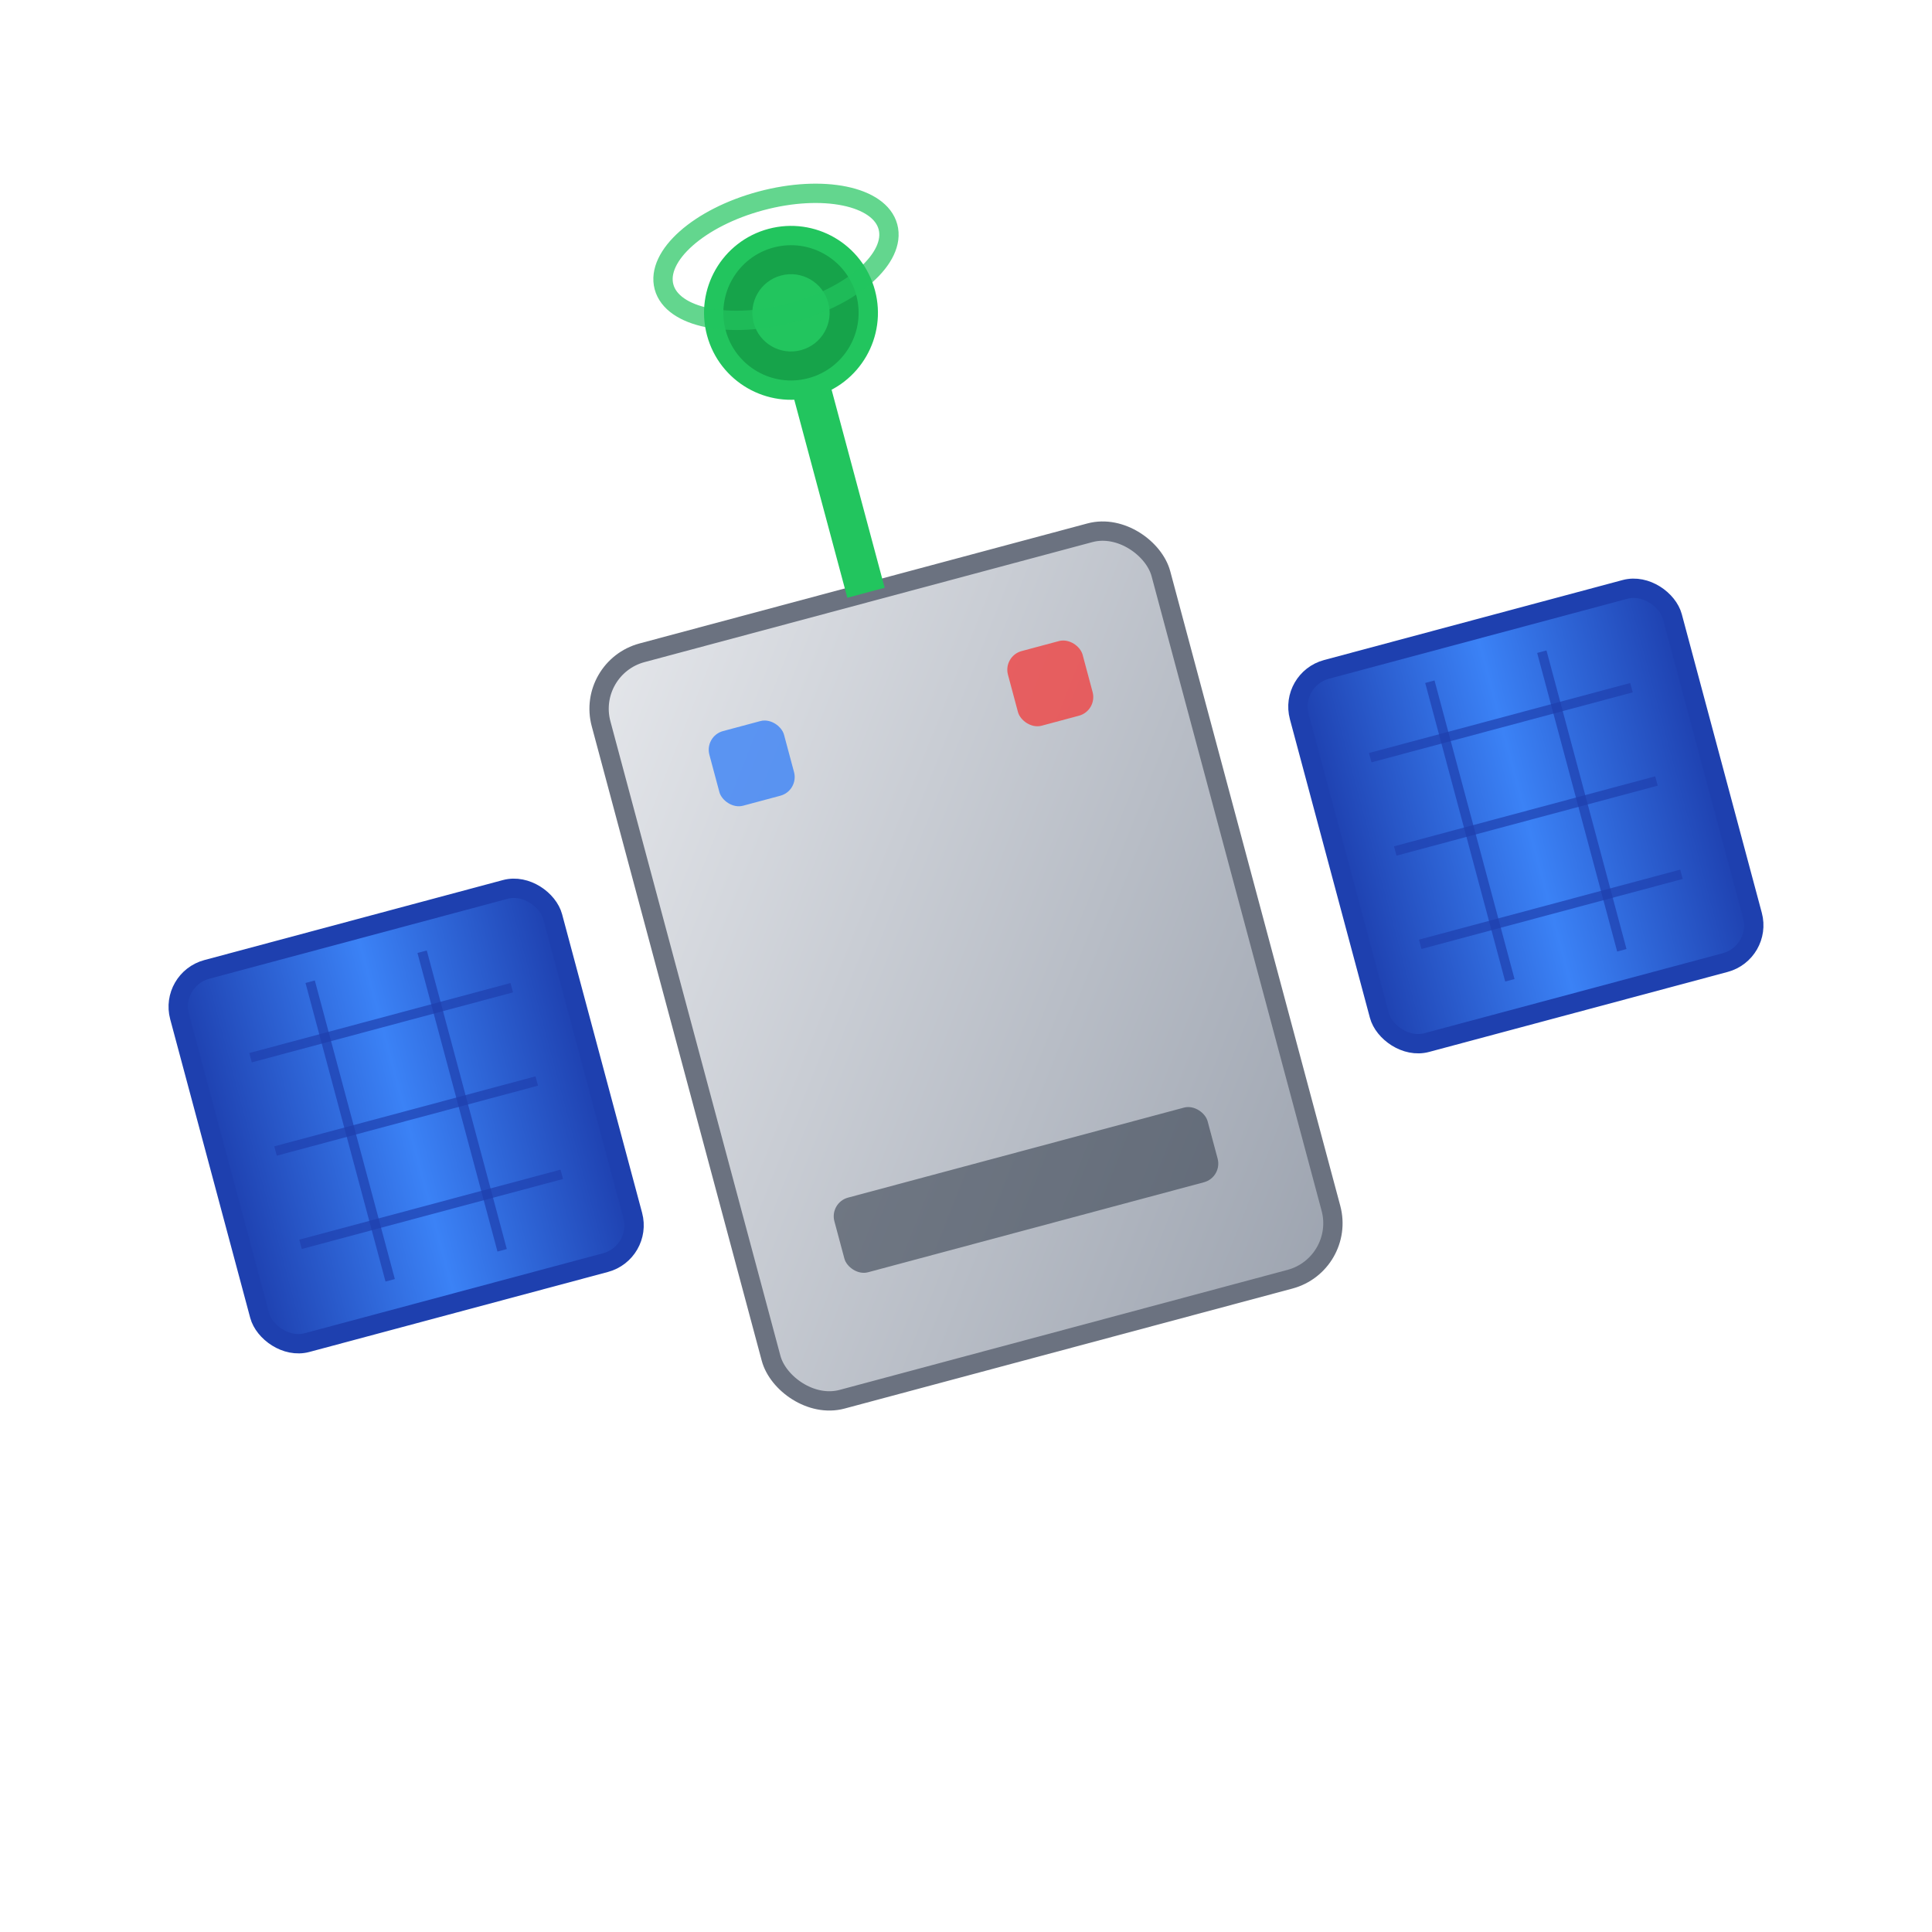
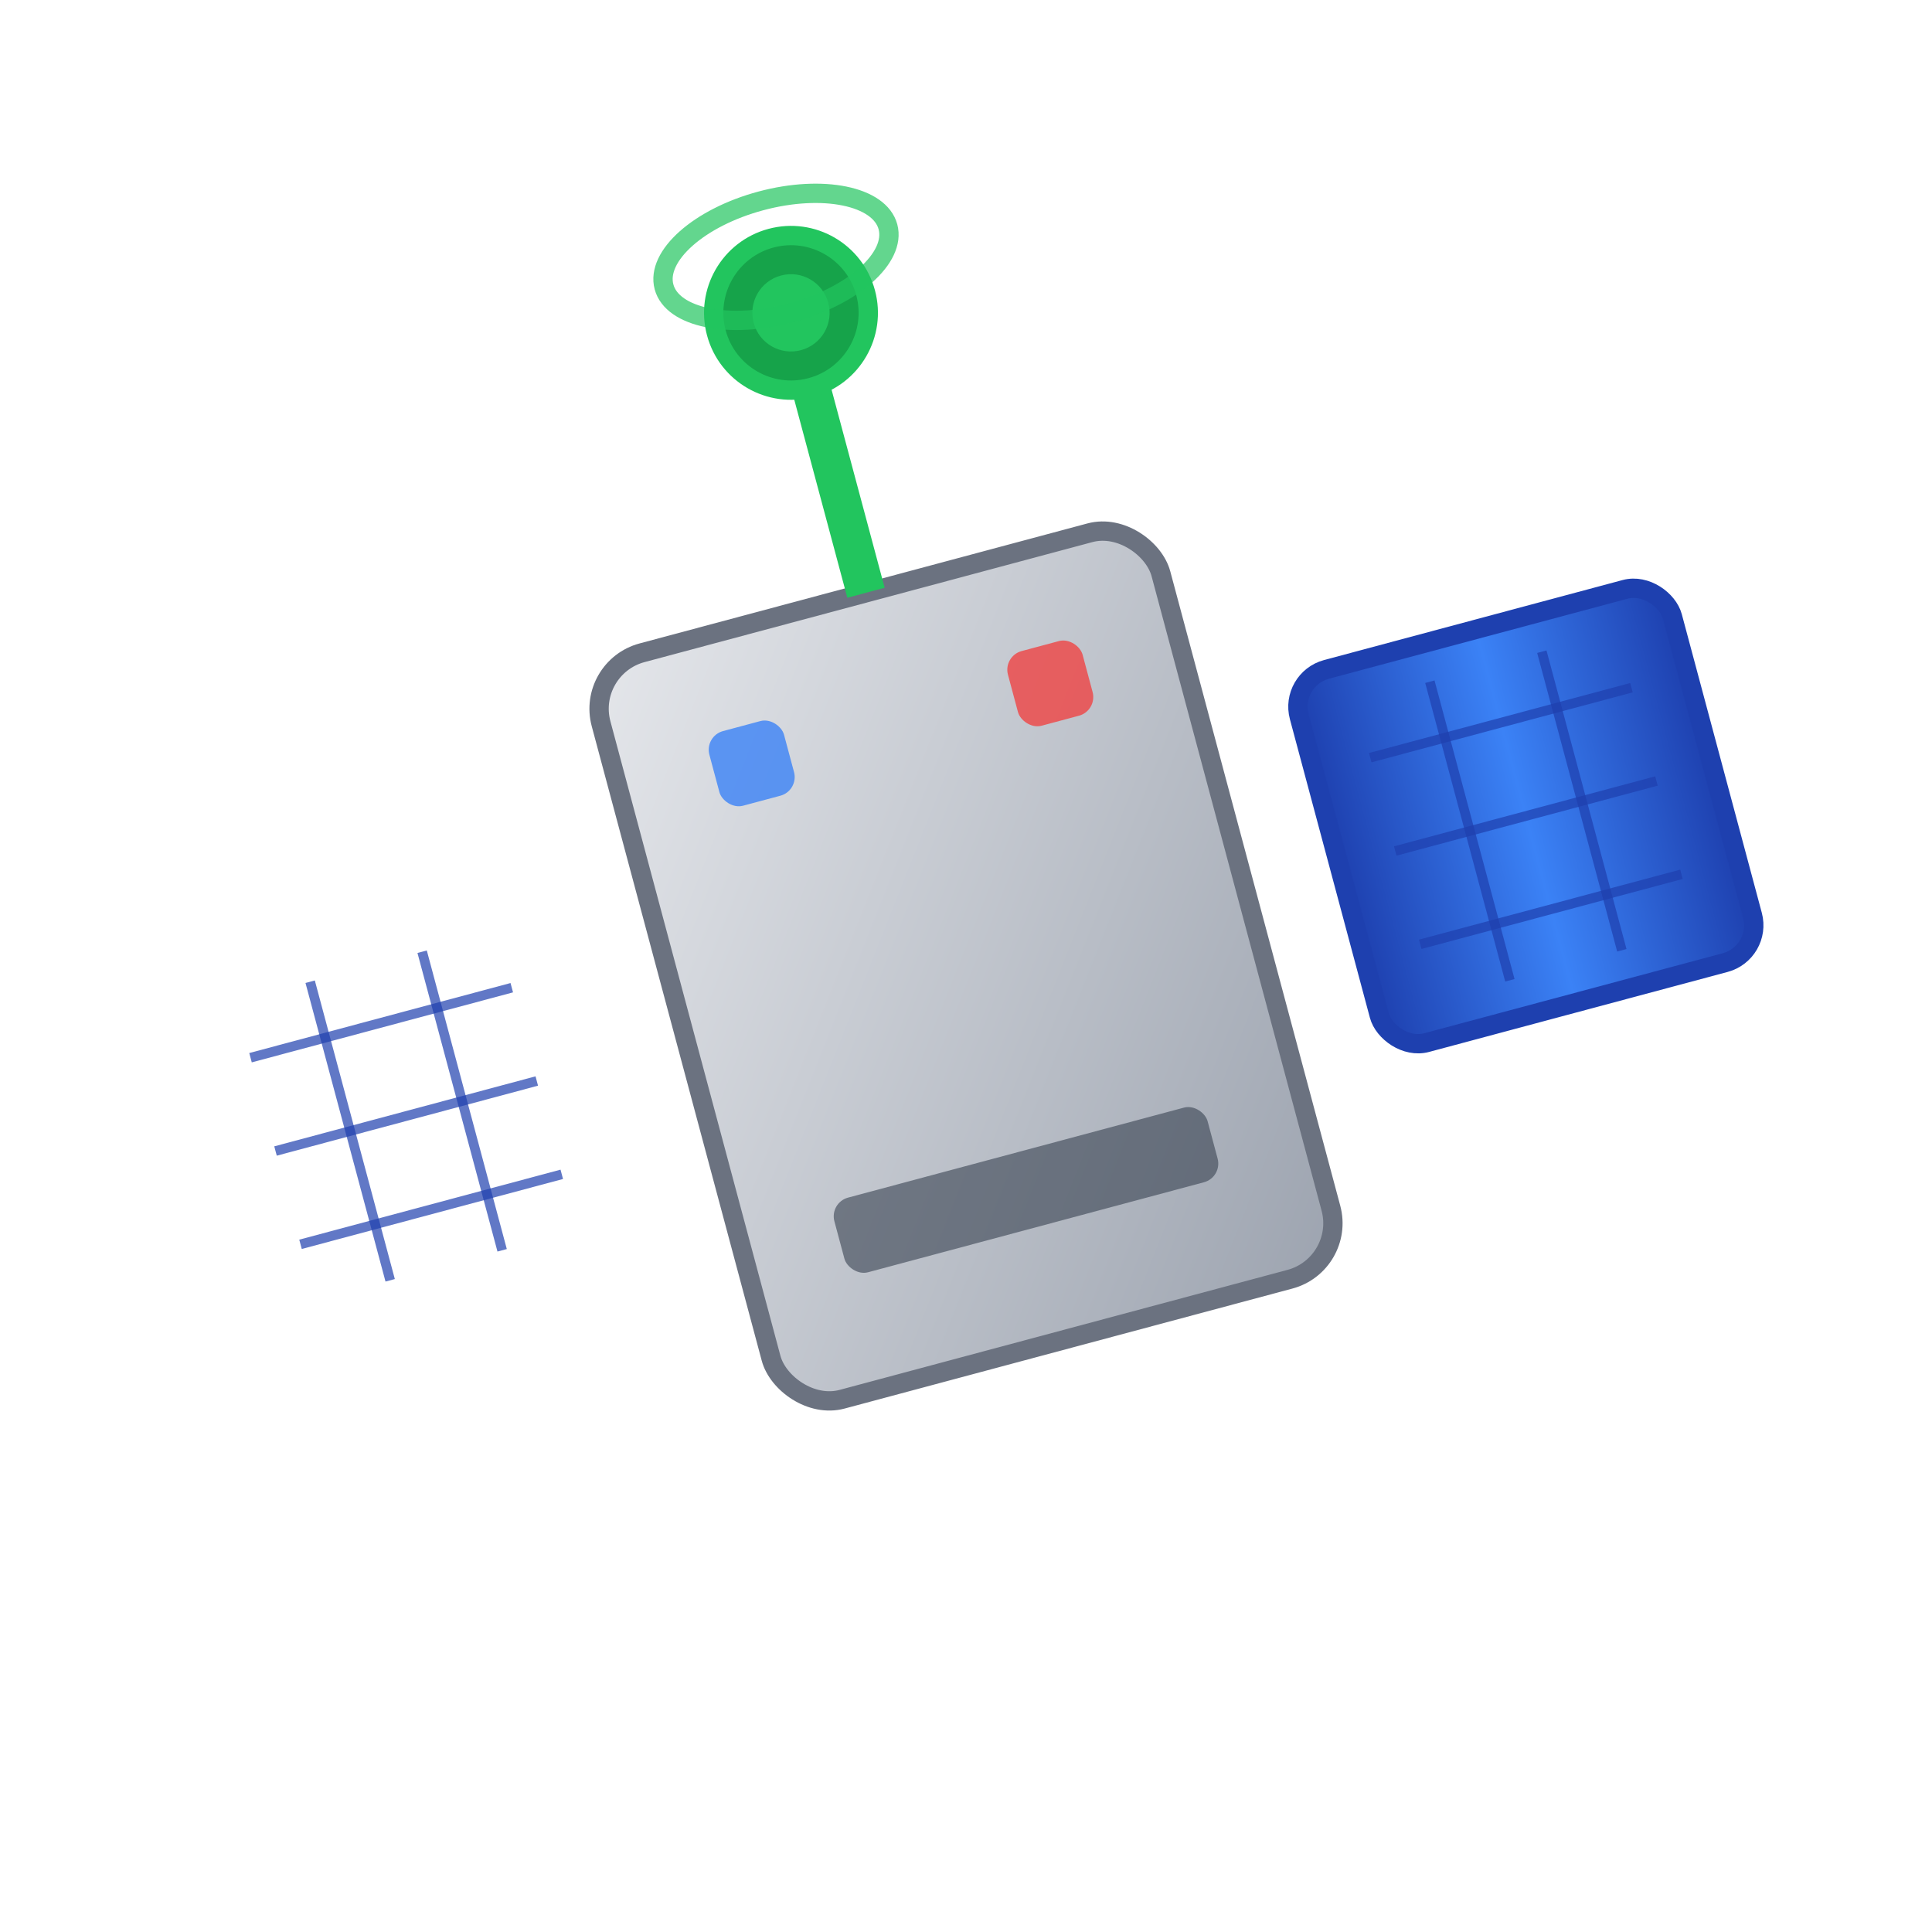
<svg xmlns="http://www.w3.org/2000/svg" viewBox="0 0 100 100" width="100" height="100">
  <defs>
    <linearGradient id="satelliteGradient" x1="0%" y1="0%" x2="100%" y2="100%">
      <stop offset="0%" style="stop-color:#e5e7eb;stop-opacity:1" />
      <stop offset="100%" style="stop-color:#9ca3af;stop-opacity:1" />
    </linearGradient>
    <linearGradient id="solarPanelGradient" x1="0%" y1="0%" x2="100%" y2="0%">
      <stop offset="0%" style="stop-color:#1e40af;stop-opacity:1" />
      <stop offset="50%" style="stop-color:#3b82f6;stop-opacity:1" />
      <stop offset="100%" style="stop-color:#1e40af;stop-opacity:1" />
    </linearGradient>
  </defs>
  <g transform="rotate(-15 50 50)">
    <rect x="35" y="30" width="30" height="40" rx="3" fill="url(#satelliteGradient)" stroke="#6b7280" stroke-width="1" />
-     <rect x="10" y="40" width="20" height="20" rx="2" fill="url(#solarPanelGradient)" stroke="#1e40af" stroke-width="1" />
    <rect x="70" y="40" width="20" height="20" rx="2" fill="url(#solarPanelGradient)" stroke="#1e40af" stroke-width="1" />
    <line x1="13" y1="45" x2="27" y2="45" stroke="#1e40af" stroke-width="0.5" opacity="0.7" />
    <line x1="13" y1="50" x2="27" y2="50" stroke="#1e40af" stroke-width="0.5" opacity="0.7" />
    <line x1="13" y1="55" x2="27" y2="55" stroke="#1e40af" stroke-width="0.5" opacity="0.7" />
    <line x1="73" y1="45" x2="87" y2="45" stroke="#1e40af" stroke-width="0.5" opacity="0.7" />
    <line x1="73" y1="50" x2="87" y2="50" stroke="#1e40af" stroke-width="0.5" opacity="0.7" />
    <line x1="73" y1="55" x2="87" y2="55" stroke="#1e40af" stroke-width="0.5" opacity="0.7" />
    <line x1="17" y1="42" x2="17" y2="58" stroke="#1e40af" stroke-width="0.5" opacity="0.7" />
    <line x1="23" y1="42" x2="23" y2="58" stroke="#1e40af" stroke-width="0.5" opacity="0.7" />
    <line x1="77" y1="42" x2="77" y2="58" stroke="#1e40af" stroke-width="0.5" opacity="0.7" />
    <line x1="83" y1="42" x2="83" y2="58" stroke="#1e40af" stroke-width="0.5" opacity="0.7" />
    <line x1="50" y1="30" x2="50" y2="15" stroke="#22c55e" stroke-width="2" />
    <circle cx="50" cy="15" r="4" fill="#16a34a" stroke="#22c55e" stroke-width="1" />
    <circle cx="50" cy="15" r="2" fill="#22c55e" />
    <rect x="40" y="35" width="4" height="4" rx="1" fill="#3b82f6" opacity="0.8" />
    <rect x="56" y="35" width="4" height="4" rx="1" fill="#ef4444" opacity="0.8" />
    <rect x="40" y="60" width="20" height="4" rx="1" fill="#374151" opacity="0.6" />
    <ellipse cx="50" cy="12" rx="6" ry="3" fill="none" stroke="#22c55e" stroke-width="1" opacity="0.7" />
  </g>
</svg>